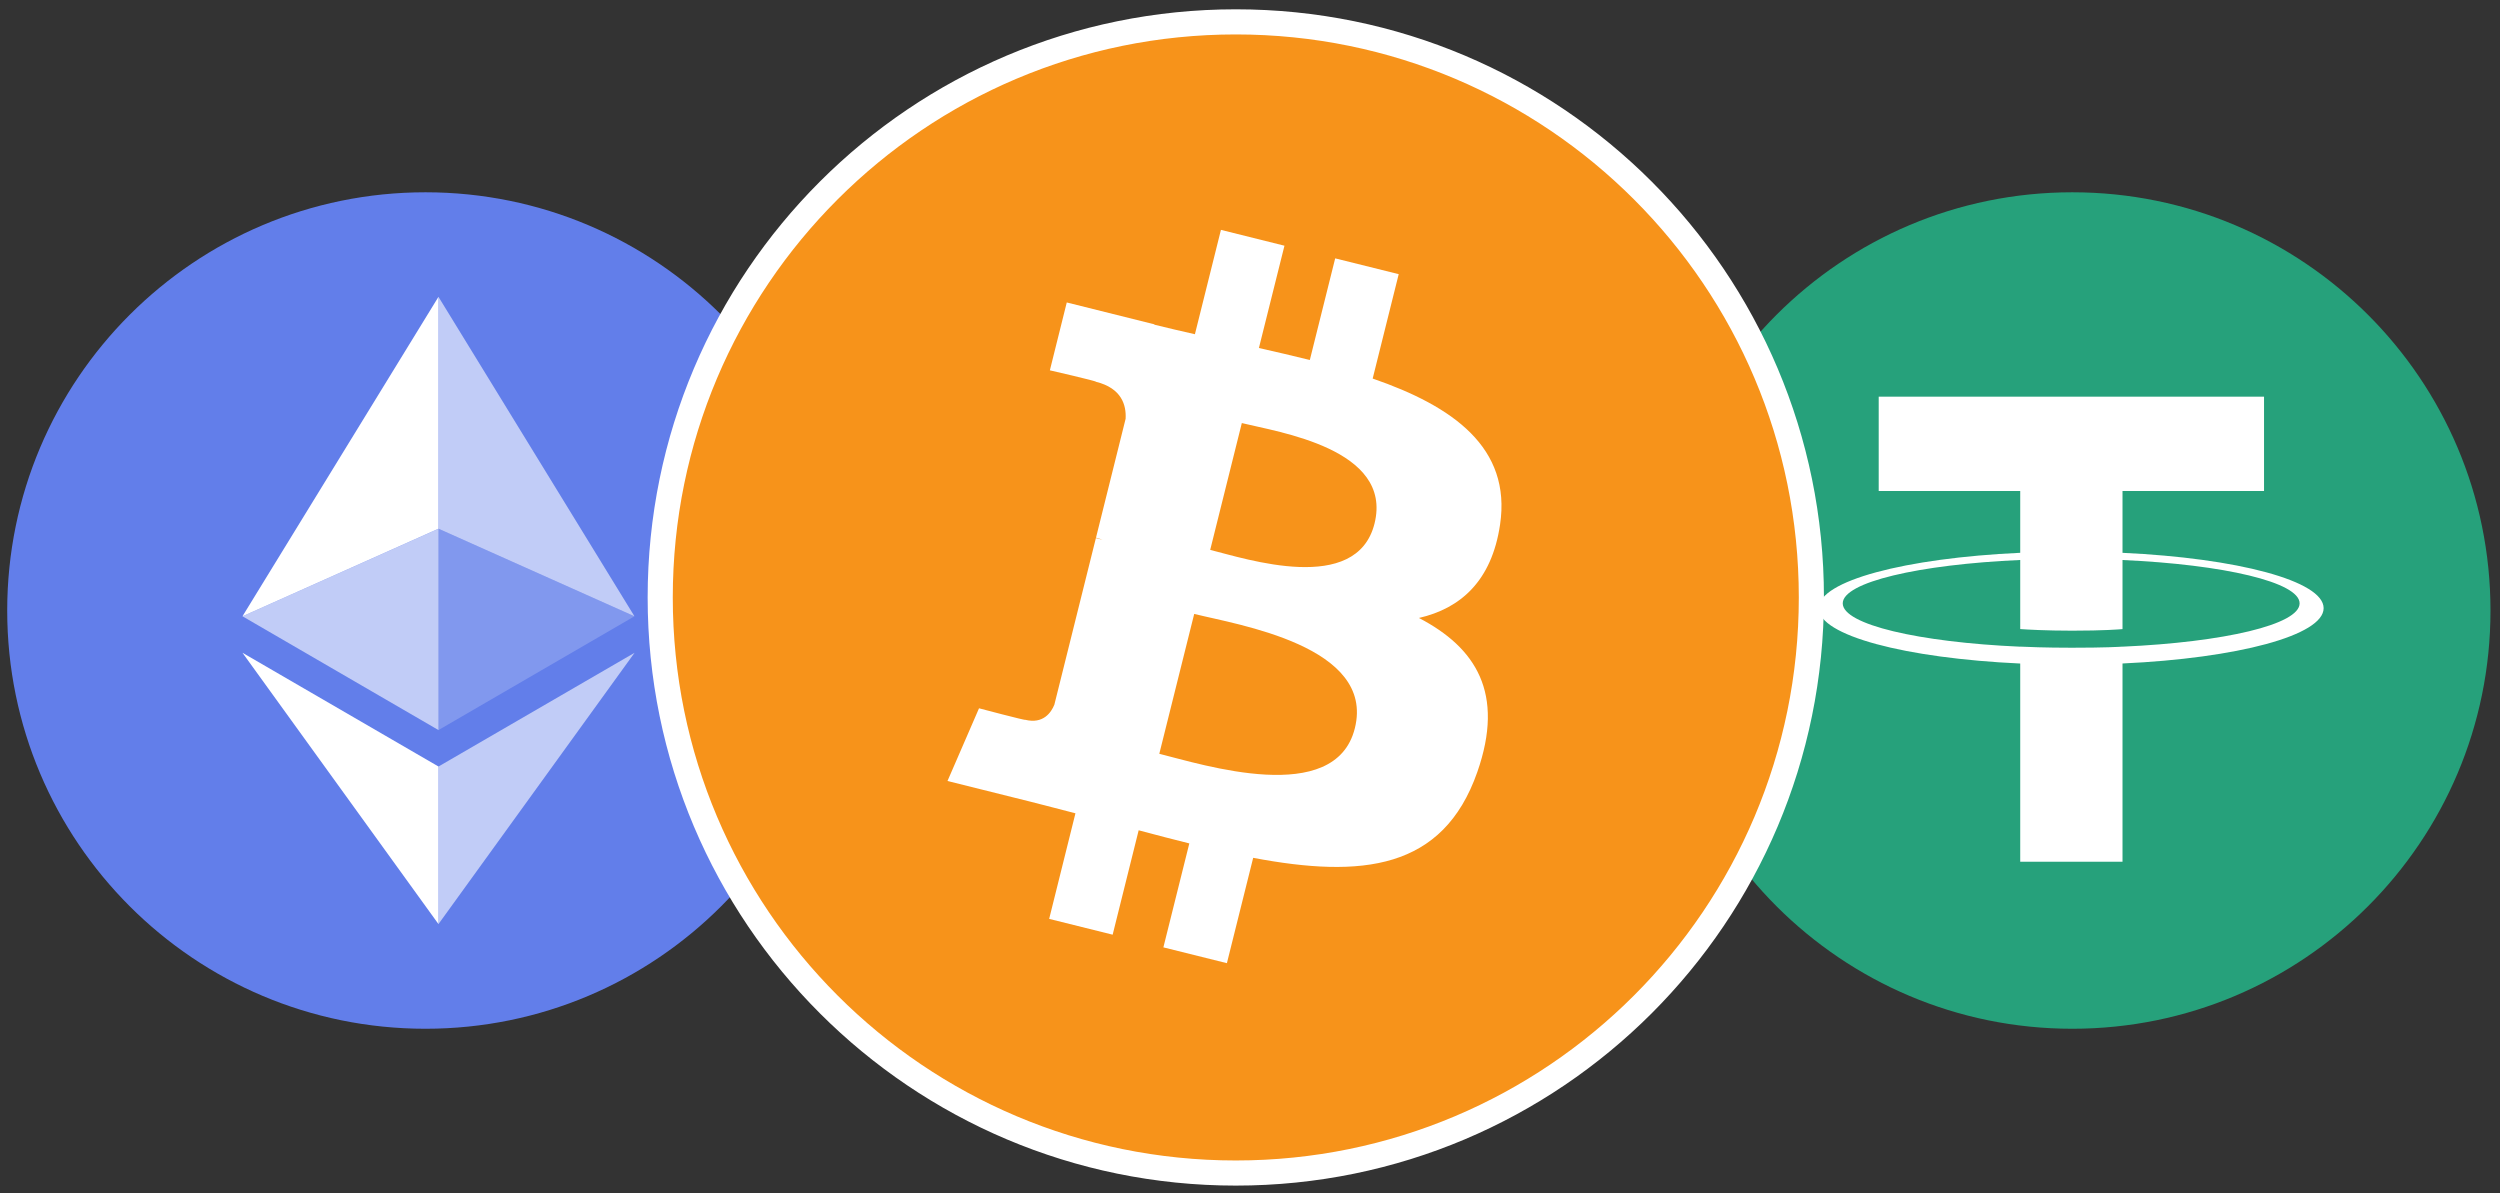
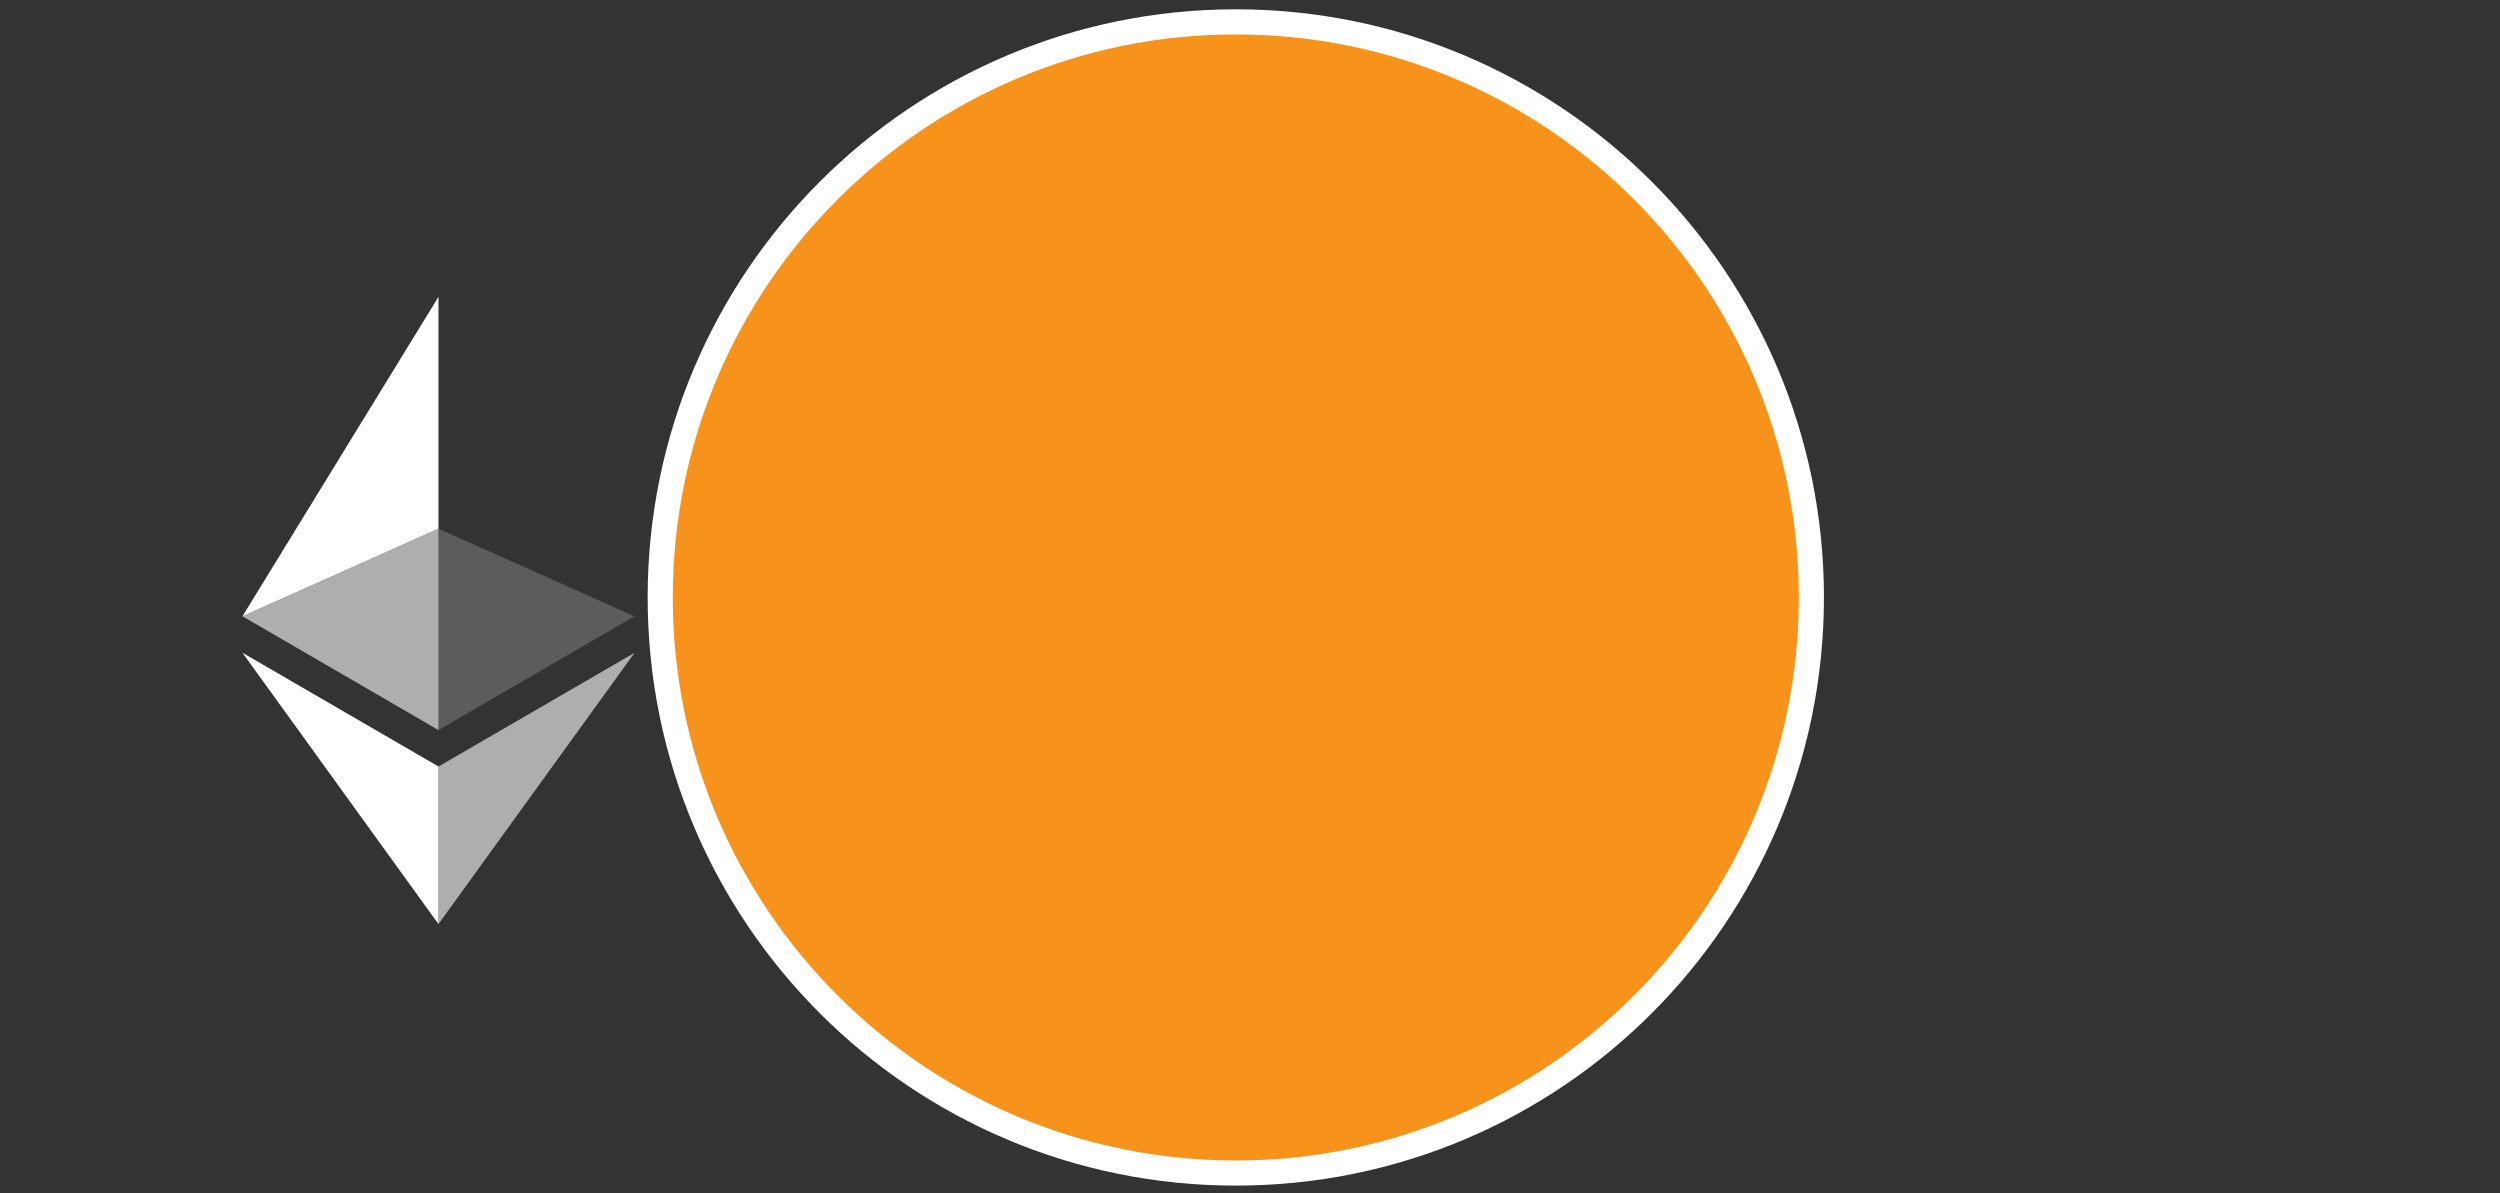
<svg xmlns="http://www.w3.org/2000/svg" width="199" height="95" viewBox="0 0 199 95" fill="none">
  <rect x="0" y="0" width="199" height="95" fill="#333333" stroke="none" />
-   <path d="M33.866 81.889C52.252 81.889 67.157 66.984 67.157 48.598C67.157 30.211 52.252 15.306 33.866 15.306C15.479 15.306 0.574 30.211 0.574 48.598C0.574 66.984 15.479 81.889 33.866 81.889Z" fill="#627EEA" />
-   <path d="M34.902 23.628V42.084L50.502 49.055L34.902 23.628Z" fill="white" fill-opacity="0.602" />
  <path d="M34.902 23.628L19.301 49.055L34.902 42.084V23.628Z" fill="white" />
  <path d="M34.902 61.016V73.557L50.512 51.961L34.902 61.016Z" fill="white" fill-opacity="0.602" />
  <path d="M34.902 73.557V61.014L19.301 51.961L34.902 73.557Z" fill="white" />
  <path d="M34.902 58.113L50.502 49.056L34.902 42.089V58.113Z" fill="white" fill-opacity="0.2" />
  <path d="M19.301 49.056L34.902 58.113V42.089L19.301 49.056Z" fill="white" fill-opacity="0.602" />
-   <path d="M164.952 81.889C183.338 81.889 198.243 66.984 198.243 48.598C198.243 30.211 183.338 15.306 164.952 15.306C146.565 15.306 131.66 30.211 131.66 48.598C131.66 66.984 146.565 81.889 164.952 81.889Z" fill="#26A17B" />
-   <path fill-rule="evenodd" clip-rule="evenodd" d="M168.952 51.475V51.471C168.723 51.488 167.543 51.559 164.911 51.559C162.809 51.559 161.33 51.496 160.81 51.471V51.477C152.72 51.121 146.682 49.713 146.682 48.028C146.682 46.344 152.72 44.935 160.81 44.574V50.075C161.338 50.112 162.853 50.202 164.946 50.202C167.458 50.202 168.717 50.098 168.952 50.077V44.578C177.025 44.938 183.049 46.346 183.049 48.028C183.049 49.713 177.025 51.117 168.952 51.475ZM168.952 44.005V39.083H180.217V31.575H149.545V39.083H160.81V44.003C151.655 44.424 144.77 46.238 144.77 48.41C144.77 50.583 151.655 52.395 160.81 52.817V68.593H168.952V52.813C178.092 52.393 184.961 50.581 184.961 48.41C184.961 46.24 178.092 44.428 168.952 44.005Z" fill="white" />
  <path d="M144.185 47.557C144.185 72.861 123.673 93.374 98.369 93.374C73.065 93.374 52.553 72.861 52.553 47.557C52.553 22.253 73.065 1.741 98.369 1.741C123.673 1.741 144.185 22.253 144.185 47.557Z" fill="#F7931A" stroke="white" stroke-width="2" />
-   <path d="M119.404 41.764C120.323 35.631 115.65 32.334 109.265 30.133L111.337 21.823L106.281 20.565L104.262 28.655C102.933 28.322 101.57 28.012 100.209 27.702L102.243 19.558L97.187 18.297L95.115 26.604C94.015 26.353 92.932 26.107 91.885 25.844L91.891 25.817L84.915 24.076L83.569 29.478C83.569 29.478 87.323 30.338 87.244 30.391C89.292 30.903 89.661 32.257 89.599 33.334L87.241 42.8C87.382 42.835 87.563 42.888 87.768 42.967L87.232 42.835L83.926 56.096C83.674 56.716 83.039 57.65 81.606 57.295C81.658 57.369 77.93 56.38 77.93 56.38L75.42 62.167L82.004 63.809C83.227 64.116 84.426 64.438 85.605 64.739L83.513 73.143L88.567 74.401L90.638 66.091C92.019 66.463 93.359 66.808 94.67 67.136L92.605 75.41L97.661 76.669L99.753 68.283C108.379 69.915 114.863 69.257 117.593 61.456C119.793 55.177 117.484 51.552 112.946 49.19C116.253 48.43 118.74 46.255 119.404 41.764ZM107.846 57.968C106.287 64.251 95.709 60.853 92.28 60.002L95.059 48.868C98.489 49.726 109.482 51.42 107.846 57.968ZM109.412 41.673C107.987 47.388 99.185 44.482 96.332 43.771L98.849 33.676C101.701 34.388 110.898 35.713 109.412 41.673Z" fill="white" />
</svg>